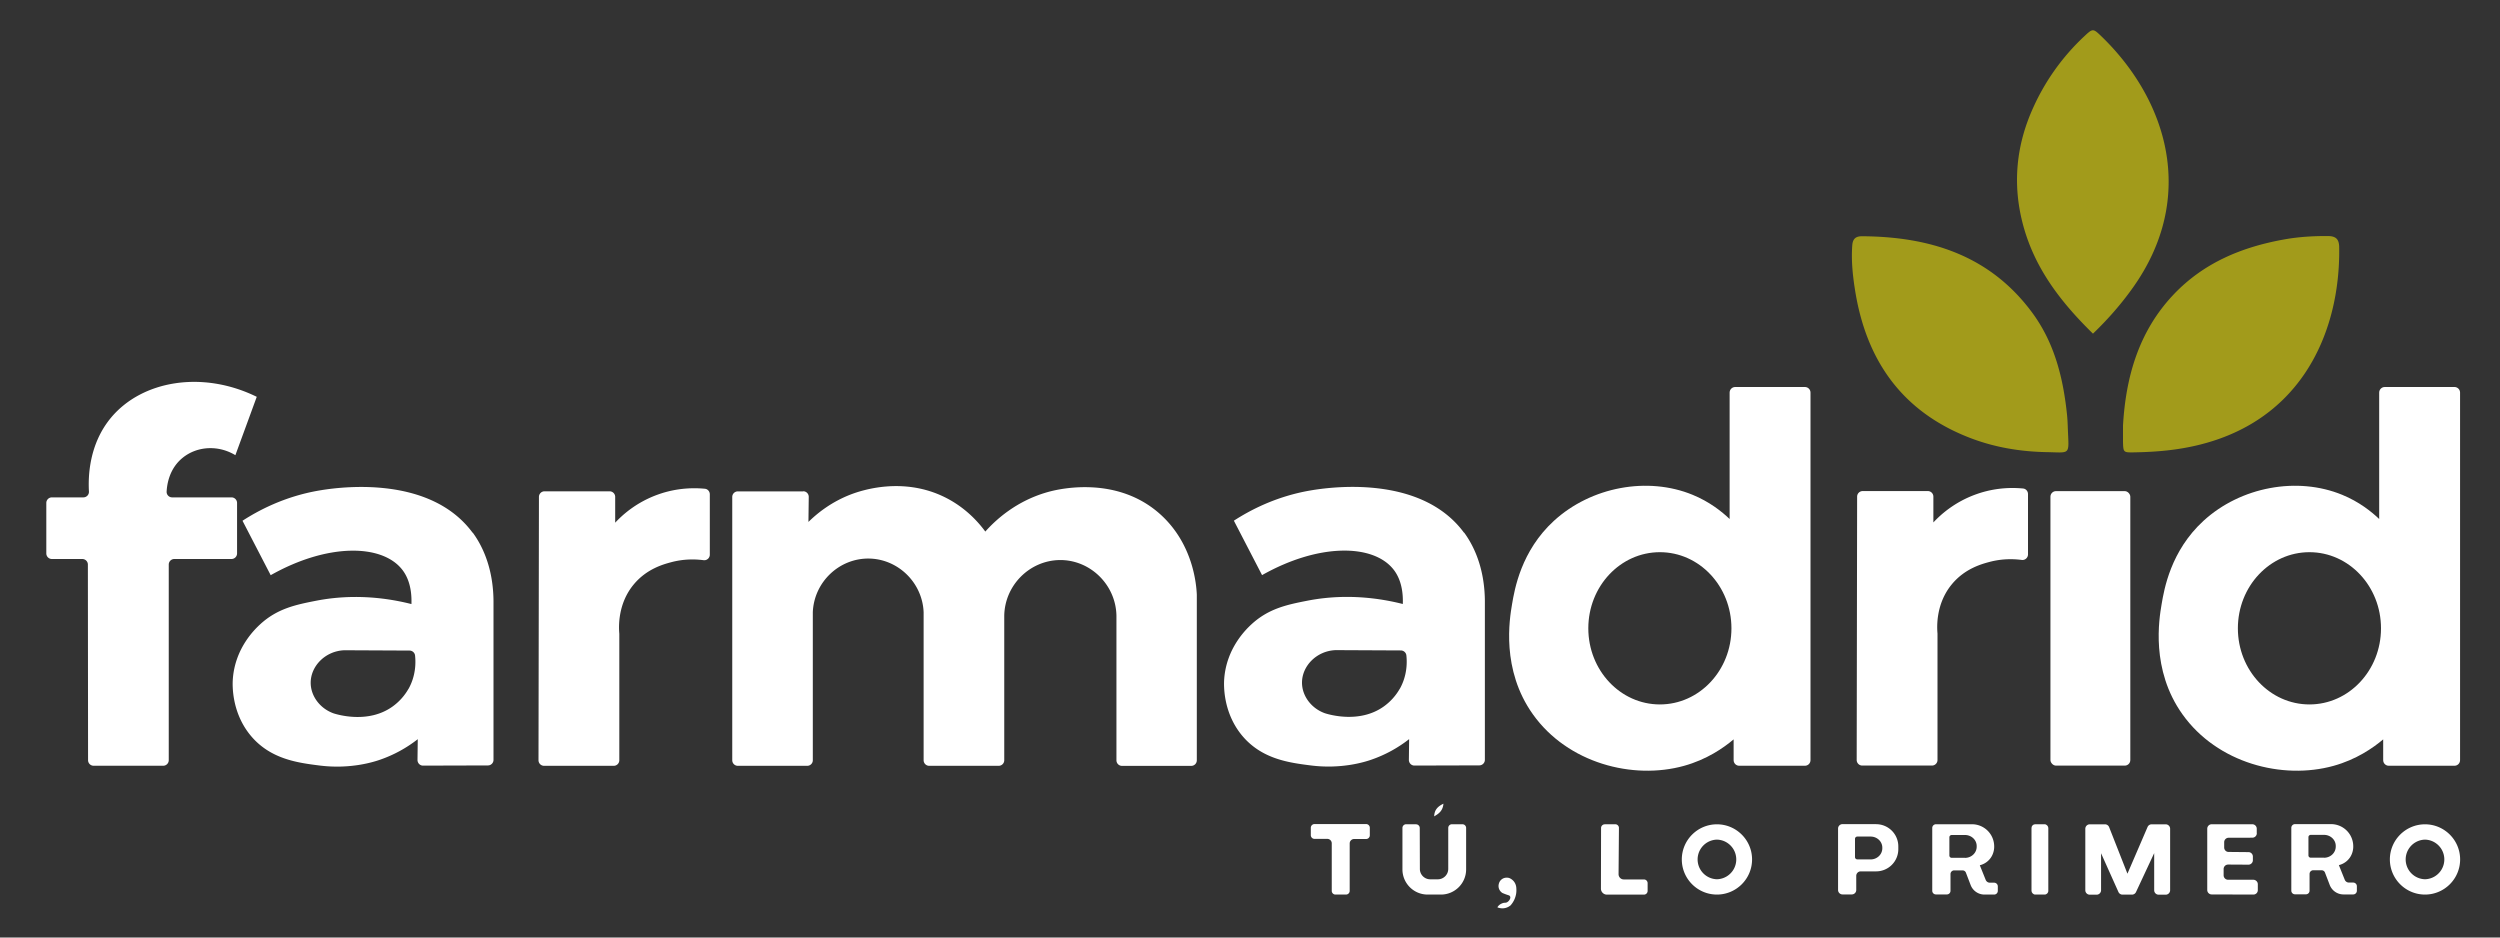
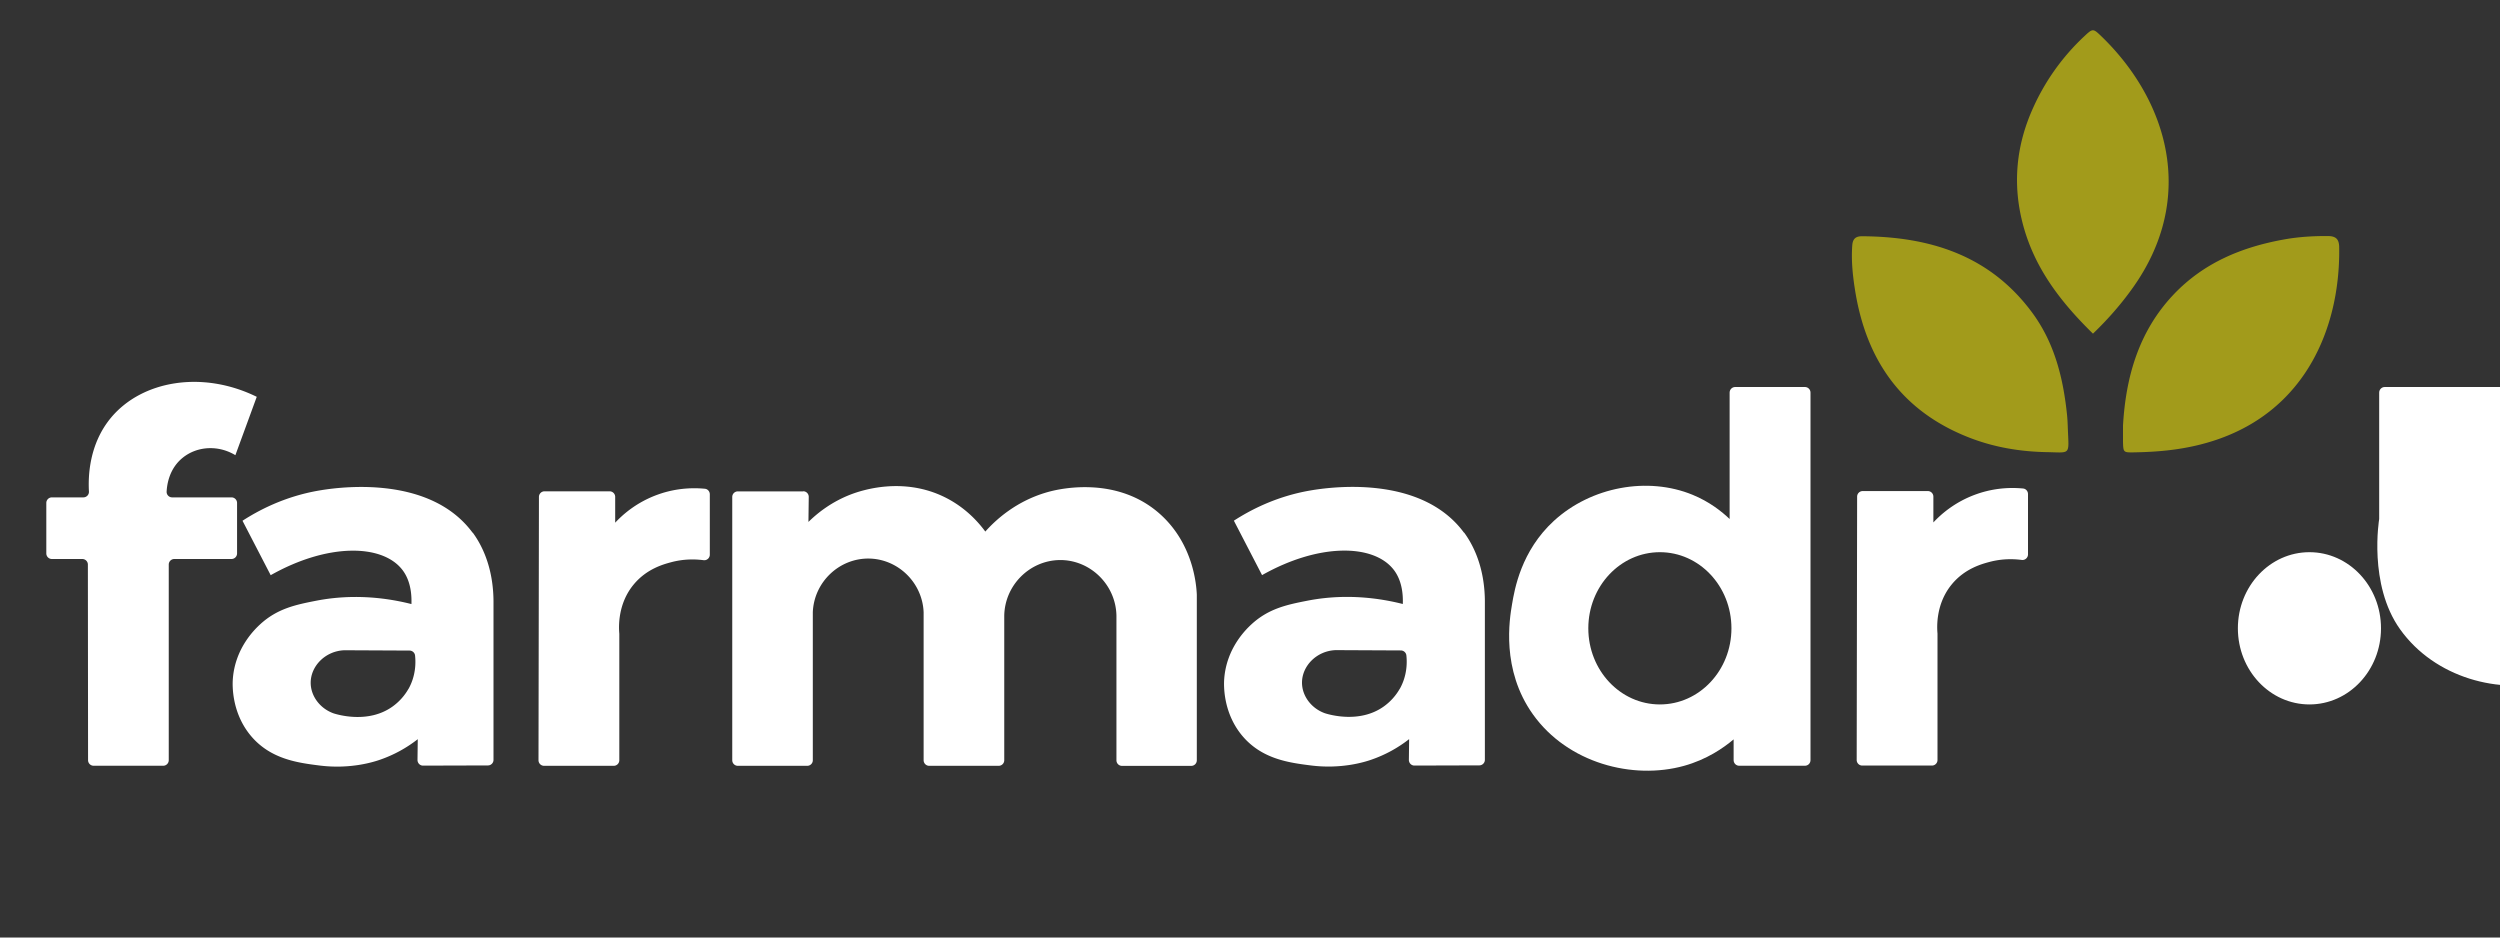
<svg xmlns="http://www.w3.org/2000/svg" id="Capa_1" viewBox="0 0 400 150">
  <rect x="0" y="0" width="400" height="150" fill="#333333" stroke="none" />
  <defs>
    <style>.st1{fill:#fff}.st2{fill:#a29b1b}</style>
  </defs>
-   <path d="M210.31 131.85h8.27c.33 0 .59.27.59.59v1.21c0 .33-.27.59-.59.59h-1.92c-.39 0-.71.32-.71.71v7.59c0 .33-.27.59-.59.59h-1.69c-.33 0-.59-.27-.59-.59v-7.61c0-.39-.32-.71-.71-.71h-2.05c-.33 0-.59-.27-.59-.59v-1.19c0-.33.27-.59.59-.59ZM226.56 131.88h-1.58c-.33 0-.59.27-.59.59v6.63c0 2.22 1.8 4.03 4.03 4.03h2.13c2.22 0 4.03-1.8 4.03-4.03v-6.63c0-.33-.27-.59-.59-.59h-1.68c-.33 0-.59.26-.59.59v6.56a1.67 1.67 0 0 1-1.67 1.66h-1.21c-.91 0-1.66-.74-1.66-1.65l-.02-6.56c0-.33-.27-.59-.59-.59ZM229.47 130.62c.03-.92.43-1.53 1.48-2.03-.1 1.18-.79 1.62-1.48 2.03M256.77 131.88h1.67c.33 0 .6.27.59.6l-.06 7.39c0 .46.37.84.83.84h3.23c.33 0 .59.27.59.6v1.23c0 .33-.26.6-.59.6h-5.93c-.52 0-.95-.43-.95-.95l.02-9.71c0-.33.27-.59.59-.59ZM274.71 131.89c-3.1 0-5.62 2.52-5.62 5.62s2.52 5.62 5.62 5.62 5.62-2.52 5.62-5.62-2.52-5.62-5.62-5.62m0 8.79a3.171 3.171 0 0 1 0-6.34 3.171 3.171 0 0 1 0 6.34M388 131.89c-3.1 0-5.62 2.52-5.62 5.62s2.52 5.62 5.62 5.62 5.62-2.52 5.62-5.62-2.52-5.62-5.62-5.62m0 8.79a3.171 3.171 0 0 1 0-6.34 3.171 3.171 0 0 1 0 6.34M300.18 131.86h-5.38c-.39 0-.71.32-.71.71v9.83c0 .39.32.71.71.71h1.49c.39 0 .71-.32.71-.71v-2.27c0-.39.32-.71.71-.71h2.47a3.55 3.55 0 0 0 3.55-3.55v-.45a3.55 3.55 0 0 0-3.55-3.55Zm-.88 5.64h-2.13c-.21 0-.37-.17-.37-.36v-2.93c0-.2.17-.36.37-.36h2.13c1.03 0 1.87.79 1.87 1.77v.1c0 .99-.84 1.79-1.88 1.79Z" class="st1" />
-   <rect width="2.69" height="11.25" x="325.04" y="131.88" class="st1" rx=".59" ry=".59" />
-   <path d="M319.06 141.23h-.69c-.29 0-.55-.18-.66-.45l-.94-2.34c.29-.07.91-.27 1.45-.83.8-.82.85-1.84.85-2.09v-.09a3.55 3.55 0 0 0-3.55-3.55h-5.77c-.33 0-.59.27-.59.59v10.05c0 .33.26.59.59.59h1.73c.33.01.6-.25.6-.58v-2.68c0-.33.27-.59.59-.59H314c.25 0 .47.15.55.38l.75 1.96c.35.92 1.23 1.53 2.21 1.53h1.55c.33 0 .59-.27.59-.59v-.72c0-.33-.27-.59-.59-.59m-4.66-3.98h-2.13c-.21 0-.37-.17-.37-.36v-2.93c0-.2.17-.36.37-.36h2.13c1.03 0 1.87.79 1.87 1.77v.1c0 .99-.84 1.79-1.88 1.79ZM333.65 142.43v-9.83c0-.39.32-.71.71-.71h2.44c.29 0 .55.18.66.45l2.93 7.45 3.22-7.47a.71.71 0 0 1 .65-.43h2.25c.39 0 .71.32.71.71v9.84c0 .39-.32.71-.71.71h-1.13c-.39 0-.71-.32-.71-.71v-5.94l-2.91 6.23c-.12.25-.37.41-.64.41h-1.52c-.28 0-.53-.16-.65-.42l-2.78-6.2v5.92c0 .39-.32.71-.71.71h-1.1c-.39 0-.71-.32-.71-.71ZM361.08 133.31v-.72c0-.39-.32-.71-.71-.71h-6.5c-.39 0-.71.32-.71.71v9.81c0 .39.32.71.71.71l6.67.02c.4 0 .72-.32.71-.72v-.94c0-.39-.33-.71-.72-.71h-4.04c-.39 0-.71-.32-.71-.71v-1.01c0-.39.32-.71.72-.71 1.08 0 2.16.01 3.24.02.39 0 .72-.32.72-.71v-.59c0-.39-.31-.71-.7-.71l-3.19-.03c-.39 0-.7-.32-.7-.71v-.85c0-.39.32-.71.71-.71 1.27 0 2.53 0 3.8-.01.39 0 .71-.32.71-.71ZM376.51 141.21h-.69c-.29 0-.55-.18-.66-.45l-.94-2.34c.29-.07.91-.27 1.45-.83.8-.82.85-1.84.85-2.09v-.09a3.55 3.55 0 0 0-3.55-3.55h-5.77c-.33 0-.59.27-.59.59v10.05c0 .33.26.59.59.59h1.73c.33.01.6-.25.6-.58v-2.68c0-.33.27-.59.59-.59h1.33c.25 0 .47.15.55.38l.75 1.96c.35.92 1.23 1.53 2.21 1.53h1.55c.33 0 .59-.27.59-.59v-.72c0-.33-.27-.59-.59-.59m-4.66-3.98h-2.13c-.21 0-.37-.17-.37-.36v-2.93c0-.2.17-.36.37-.36h2.13c1.03 0 1.87.79 1.87 1.77v.1c0 .99-.84 1.79-1.88 1.79ZM239.58 145.17s.03-.05.05-.08c.08-.12.25-.34.61-.51.5-.24.62-.05.94-.25.33-.21.57-.65.43-.91-.05-.1-.15-.15-.24-.18-.07-.02-.14-.05-.22-.07-.27-.09-.52-.19-.76-.29-.11-.07-.32-.22-.47-.5-.22-.41-.15-.8-.12-.91.02-.11.11-.51.49-.79.51-.39 1.12-.22 1.18-.2.16.06.44.2.69.48.39.44.44.94.45 1.11.02.26.03.6-.04.99-.09.48-.25.83-.34 1.01-.18.35-.38.61-.54.79-.15.12-.43.32-.84.42-.6.14-1.09-.03-1.27-.11" class="st1" />
  <path d="M339.68 68.08c.44-7.59 2.42-14.94 8.05-20.91 4.84-5.13 10.99-7.66 17.79-8.87 2.3-.41 4.63-.55 6.97-.53 1.29.01 1.76.53 1.78 1.78.22 13.88-6.38 29.31-25.71 32.28-2.4.37-4.81.51-7.22.55-1.61.02-1.61-.03-1.66-1.69zM334.87 53.38c-5.18-5.07-9.28-10.43-11.14-17.25-1.78-6.54-1.18-12.88 1.63-19.01a35.6 35.6 0 0 1 8.11-11.3c1.34-1.26 1.42-1.29 2.64-.12 10.66 10.22 15.49 25.83 5.12 40.37-1.84 2.58-3.91 4.96-6.36 7.32ZM330.85 68.46c.16 4.45.57 3.95-3.41 3.88-4.2-.08-8.3-.76-12.22-2.27-10.94-4.21-16.69-12.48-18.44-23.82-.36-2.3-.59-4.63-.42-6.97.07-1.02.5-1.48 1.55-1.48 10.84.06 20.41 3.03 27.18 12.14 3.65 4.9 5.05 10.62 5.65 16.58.07.74.09 1.5.11 1.94" class="st2" />
  <path d="M14.99 122.52h11.12c.49 0 .89-.4.89-.89v-31.3c0-.49.4-.89.89-.89h9.15c.49 0 .89-.4.89-.89v-8.08c0-.49-.4-.89-.89-.89h-9.49a.88.88 0 0 1-.89-.92c.07-1.32.49-3.76 2.61-5.45 2.32-1.85 5.69-2.02 8.39-.38 1.14-3.11 2.28-6.22 3.42-9.34-8.69-4.27-18.35-2.61-23.31 3.33-3.52 4.22-3.68 9.39-3.54 11.82.03.51-.38.94-.89.94H8.3c-.49 0-.89.4-.89.89v8.08c0 .49.4.89.89.89h4.87c.49 0 .89.4.89.89l.03 31.3c0 .49.4.89.89.89ZM75.62 85.24c-7.19-9.76-22.73-7.07-24.66-6.74-5.53.96-9.69 3.22-12.16 4.82l4.51 8.71c9.08-5.13 17.75-5 21-.94.65.81 1.63 2.47 1.52 5.56-6.8-1.72-12.19-1.13-15.26-.53-3.22.63-6.17 1.24-8.9 3.73-.85.78-4.07 3.81-4.42 8.84-.05.71-.29 5.28 2.93 9.09 3.14 3.71 7.53 4.27 10.93 4.7 4.96.63 8.72-.58 9.74-.94a20.8 20.8 0 0 0 5.99-3.27c-.01 1.11-.03 2.22-.04 3.33 0 .5.4.91.9.9l10.37-.03c.49 0 .89-.4.89-.89V96.6c.06-6.2-2.21-9.86-3.32-11.38Zm-10.26 24.97a8.9 8.9 0 0 1-2.6 2.87c-3.82 2.7-8.61 1.3-9.35 1.07-2.23-.78-3.71-2.81-3.7-4.93.01-2.65 2.34-5.07 5.4-5.18l10.41.05c.45 0 .84.34.89.79.13 1.2.11 3.26-1.04 5.33ZM234.24 85.23c-7.19-9.76-22.73-7.07-24.66-6.74-5.53.96-9.69 3.22-12.16 4.82l4.51 8.71c9.08-5.13 17.75-5 21-.94.65.81 1.63 2.47 1.52 5.56-6.8-1.72-12.19-1.13-15.26-.53-3.22.63-6.17 1.24-8.9 3.73-.85.78-4.07 3.81-4.42 8.84-.05.71-.29 5.28 2.93 9.09 3.14 3.71 7.53 4.27 10.93 4.7 4.96.63 8.72-.58 9.74-.94a20.8 20.8 0 0 0 5.99-3.27l-.04 3.33c0 .5.4.91.9.9l10.37-.03c.49 0 .89-.4.89-.89V96.59c.06-6.2-2.21-9.86-3.32-11.38Zm-10.27 24.96a8.9 8.9 0 0 1-2.6 2.87c-3.82 2.7-8.61 1.3-9.35 1.07-2.23-.78-3.71-2.81-3.7-4.93.01-2.65 2.34-5.07 5.4-5.18l10.41.05c.45 0 .84.34.89.79.13 1.2.11 3.26-1.04 5.33ZM87.11 78.61h10.43c.49 0 .89.4.89.89v4.13c1.05-1.13 3.32-3.27 6.94-4.54 3.04-1.07 5.73-1.05 7.41-.89.45.04.79.43.79.89v9.65c0 .54-.47.96-1 .89-1.3-.17-3.15-.23-5.24.34-1.19.32-3.85 1.05-5.9 3.5-2.68 3.19-2.42 7.04-2.34 7.94v20.23c0 .49-.4.89-.89.89H87.05c-.49 0-.89-.4-.89-.89l.07-42.14c0-.49.4-.89.89-.89ZM128.52 78.62h-10.47c-.49 0-.89.4-.89.89v42.13c0 .49.4.89.89.89h11.11c.49 0 .89-.4.89-.89V97.96c.19-4.85 4.26-8.68 9.03-8.59 4.64.09 8.51 3.87 8.7 8.59v23.68c0 .49.4.89.89.89h11.12c.49 0 .89-.4.89-.89V98.5c.09-4.85 4.03-8.78 8.78-8.89 4.89-.11 9.07 3.88 9.17 8.89v23.15c0 .49.4.89.89.89h11.08c.49 0 .89-.4.89-.89v-26.5c-.07-1.57-.55-8.01-5.73-12.76-6.94-6.36-16.26-4.14-17.71-3.77-5.56 1.43-9.01 4.87-10.4 6.43-1.18-1.6-3.19-3.82-6.31-5.41-6.85-3.48-13.61-1.13-15.13-.56-3.29 1.25-5.55 3.14-6.86 4.43l.05-4.01c0-.5-.4-.9-.89-.9ZM298.02 78.57h10.43c.49 0 .89.4.89.89v4.13c1.05-1.13 3.32-3.27 6.94-4.54 3.04-1.07 5.73-1.05 7.41-.89.45.04.79.43.79.89v9.65c0 .54-.47.96-1 .89-1.3-.17-3.15-.23-5.24.34-1.19.32-3.85 1.05-5.9 3.5-2.68 3.19-2.42 7.04-2.34 7.94v20.23c0 .49-.4.89-.89.89h-11.15c-.49 0-.89-.4-.89-.89l.07-42.14c0-.49.4-.89.89-.89Z" class="st1" />
-   <rect width="12.78" height="43.92" x="328.07" y="78.58" class="st1" rx=".89" ry=".89" />
-   <path d="M288.8 61.92h-11.17c-.49 0-.89.4-.89.89v20.23c-1.25-1.19-3.21-2.76-5.92-3.87-7.19-2.96-16.24-1.29-22.19 4.16-5.26 4.82-6.3 10.97-6.7 13.33s-1.78 10.47 3.34 17.64c5.56 7.8 15.97 10.52 24.19 8.23 3.62-1.01 6.27-2.84 7.92-4.23v3.33c0 .49.4.89.89.89h10.52c.49 0 .89-.4.89-.89V62.81c0-.49-.4-.89-.89-.89Zm-23.22 50.79c-6.32 0-11.45-5.45-11.45-12.18s5.13-12.18 11.45-12.18 11.45 5.45 11.45 12.18-5.13 12.18-11.45 12.18M392.73 61.92h-11.17c-.49 0-.89.4-.89.89v20.23c-1.25-1.19-3.21-2.76-5.92-3.87-7.19-2.96-16.24-1.29-22.19 4.16-5.26 4.82-6.3 10.97-6.7 13.33s-1.78 10.47 3.34 17.64c5.56 7.8 15.97 10.52 24.19 8.23 3.62-1.01 6.27-2.84 7.92-4.23v3.33c0 .49.4.89.89.89h10.52c.49 0 .89-.4.89-.89V62.81c0-.49-.4-.89-.89-.89Zm-23.22 50.79c-6.32 0-11.45-5.45-11.45-12.18s5.13-12.18 11.45-12.18 11.45 5.45 11.45 12.18-5.13 12.18-11.45 12.18" class="st1" />
+   <path d="M288.8 61.92h-11.17c-.49 0-.89.4-.89.89v20.23c-1.25-1.19-3.21-2.76-5.92-3.87-7.19-2.96-16.24-1.29-22.19 4.16-5.26 4.82-6.3 10.97-6.7 13.33s-1.78 10.47 3.34 17.64c5.56 7.8 15.97 10.52 24.19 8.23 3.62-1.01 6.27-2.84 7.92-4.23v3.33c0 .49.4.89.89.89h10.52c.49 0 .89-.4.89-.89V62.81c0-.49-.4-.89-.89-.89Zm-23.22 50.79c-6.32 0-11.45-5.45-11.45-12.18s5.13-12.18 11.45-12.18 11.45 5.45 11.45 12.18-5.13 12.18-11.45 12.18M392.73 61.92h-11.17c-.49 0-.89.4-.89.89v20.23s-1.78 10.47 3.34 17.64c5.56 7.8 15.97 10.52 24.19 8.23 3.62-1.01 6.27-2.84 7.92-4.23v3.33c0 .49.4.89.89.89h10.52c.49 0 .89-.4.89-.89V62.81c0-.49-.4-.89-.89-.89Zm-23.22 50.79c-6.32 0-11.45-5.45-11.45-12.18s5.13-12.18 11.45-12.18 11.45 5.45 11.45 12.18-5.13 12.18-11.45 12.18" class="st1" />
</svg>